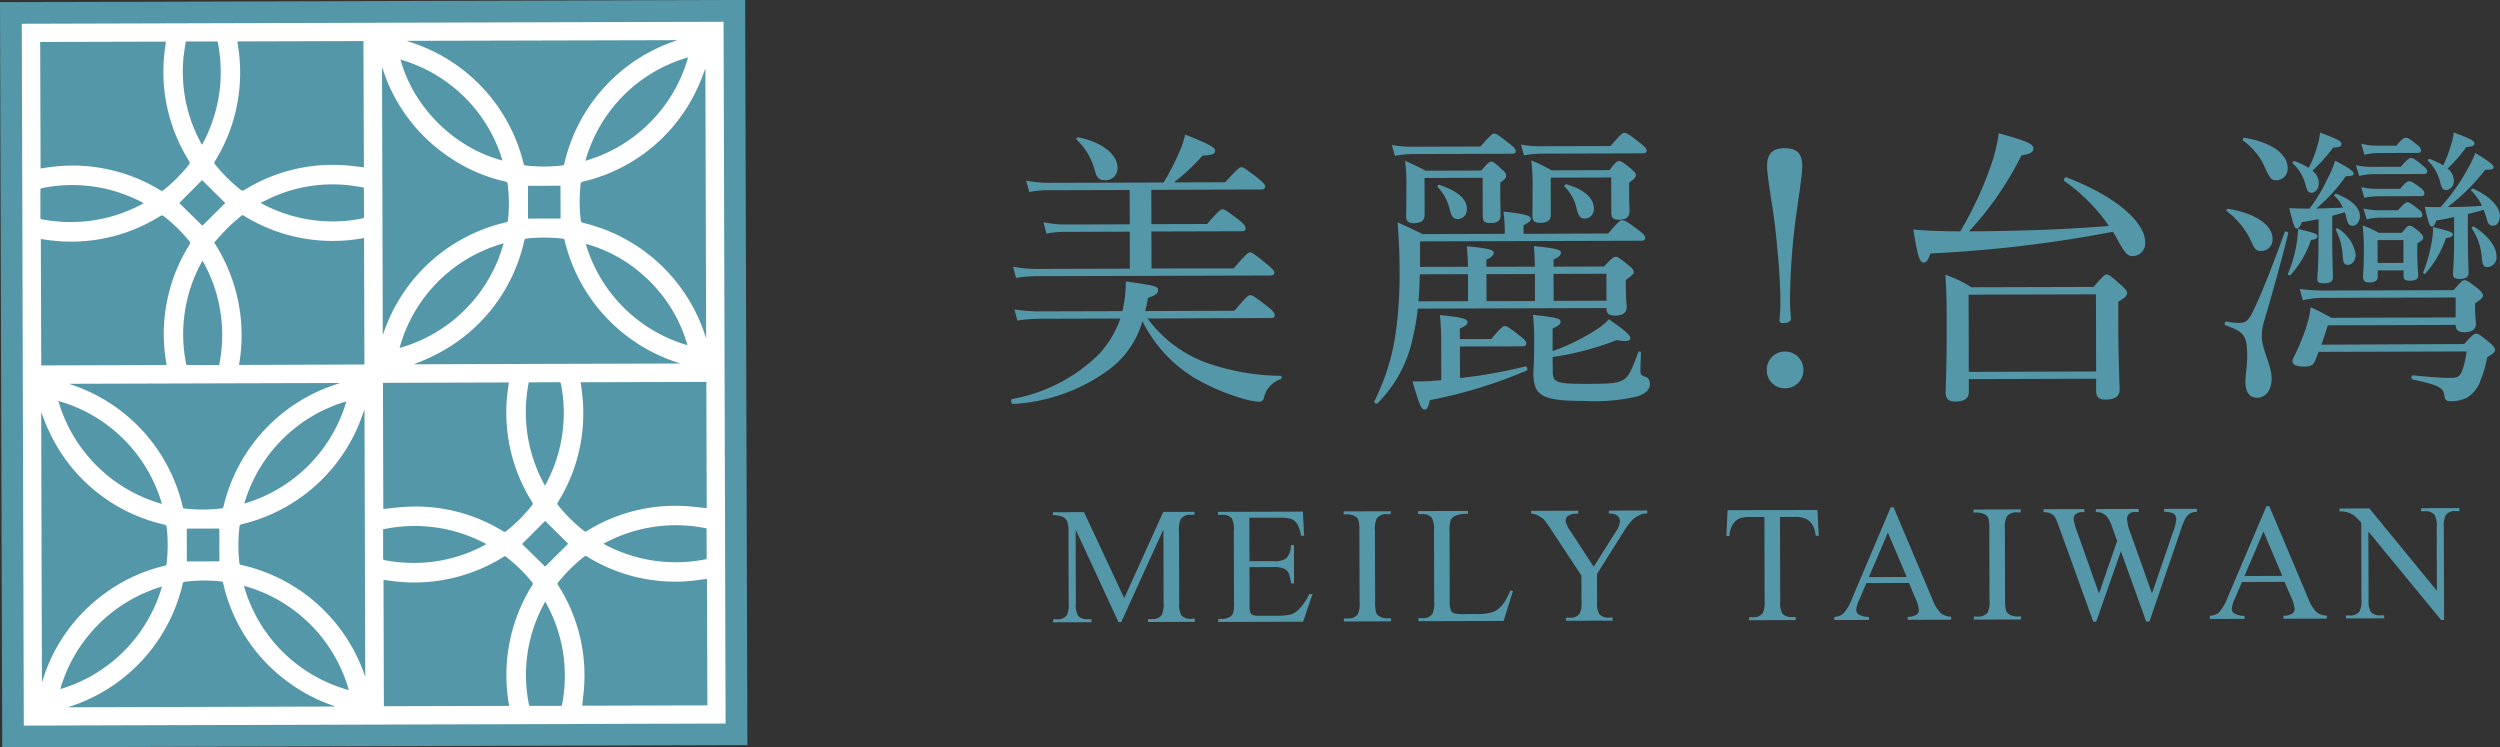
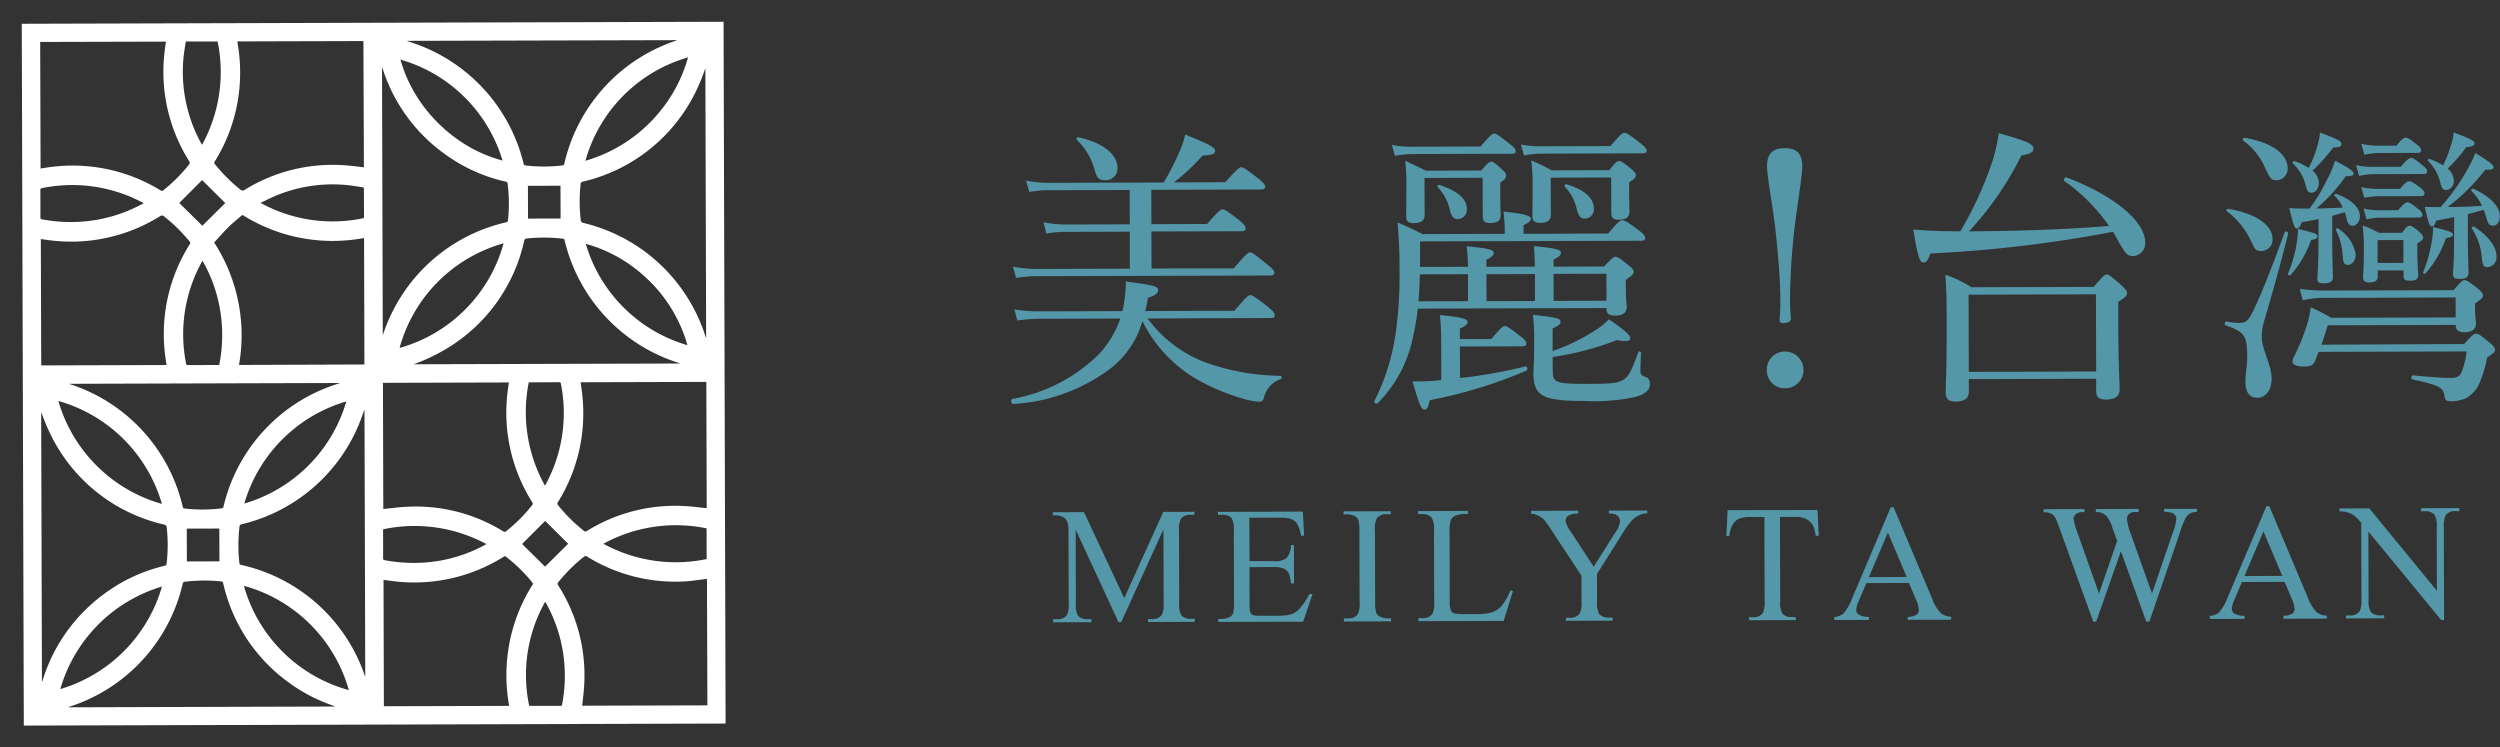
<svg xmlns="http://www.w3.org/2000/svg" width="140.834" height="42.099" viewBox="0 0 140.834 42.099">
  <rect x="0" y="0" width="140.834" height="42.099" fill="#333333" stroke="none" />
  <g transform="translate(59.313 28.514)">
    <path d="M375.43,44.972l-2.412-5.21.011,4.143a1.267,1.267,0,0,0,.126.713.682.682,0,0,0,.535.19h.219v.17l-2.159.006v-.17h.219a.631.631,0,0,0,.556-.24,1.366,1.366,0,0,0,.1-.667l-.011-4.053a1.42,1.42,0,0,0-.093-.593.512.512,0,0,0-.237-.222,1.258,1.258,0,0,0-.551-.087v-.17l1.756-.005,2.265,4.846,2.2-4.859,1.756-.005v.168H379.5a.636.636,0,0,0-.561.24,1.387,1.387,0,0,0-.1.667l.012,4.051a1.23,1.23,0,0,0,.13.713.678.678,0,0,0,.536.19h.214v.17l-2.635.008V44.8h.219a.624.624,0,0,0,.558-.239,1.393,1.393,0,0,0,.1-.669l-.011-4.143-2.377,5.225Z" transform="translate(-371.735 -38.441)" fill="#5497a9" />
    <path d="M380.791,39.092l.006,2.451,1.363,0a1.112,1.112,0,0,0,.708-.162,1.027,1.027,0,0,0,.263-.743h.17l.006,2.159h-.17a2.416,2.416,0,0,0-.129-.581.576.576,0,0,0-.27-.25,1.379,1.379,0,0,0-.577-.091l-1.363.005.006,2.044a1.9,1.9,0,0,0,.037.5.293.293,0,0,0,.129.142.775.775,0,0,0,.347.051l1.053,0a2.894,2.894,0,0,0,.763-.075,1.154,1.154,0,0,0,.457-.29,3.5,3.5,0,0,0,.578-.856h.182l-.53,1.557-4.78.014v-.17h.219a.855.855,0,0,0,.416-.106.382.382,0,0,0,.2-.221,2.085,2.085,0,0,0,.051-.6l-.012-4.028a1.324,1.324,0,0,0-.121-.727.707.707,0,0,0-.549-.181h-.219v-.168l4.78-.014.071,1.358H383.7a2.124,2.124,0,0,0-.216-.671.73.73,0,0,0-.346-.278,2.078,2.078,0,0,0-.644-.066Z" transform="translate(-369.723 -38.445)" fill="#5497a9" />
    <path d="M387.243,44.766v.17l-2.657.008v-.17h.219a.66.66,0,0,0,.558-.225,1.394,1.394,0,0,0,.108-.706l-.012-4.005a2.07,2.07,0,0,0-.061-.621.42.42,0,0,0-.189-.2.87.87,0,0,0-.421-.108h-.219v-.168l2.657-.008V38.9H387a.653.653,0,0,0-.553.225,1.343,1.343,0,0,0-.112.706l.012,4.005a2.045,2.045,0,0,0,.061.623.4.4,0,0,0,.193.2.831.831,0,0,0,.416.108Z" transform="translate(-368.193 -38.448)" fill="#5497a9" />
    <path d="M393.052,43.2l.151.032-.526,1.684-4.8.014v-.17h.232a.626.626,0,0,0,.563-.258,1.477,1.477,0,0,0,.093-.678l-.011-4a1.28,1.28,0,0,0-.13-.726.672.672,0,0,0-.531-.2h-.234v-.17l2.807-.008v.168a1.715,1.715,0,0,0-.693.094.559.559,0,0,0-.272.242,2.006,2.006,0,0,0-.07.7l.01,3.9a1.29,1.29,0,0,0,.075.522.329.329,0,0,0,.17.142,3.021,3.021,0,0,0,.713.043h.453a3.281,3.281,0,0,0,1-.108,1.3,1.3,0,0,0,.526-.374A3.081,3.081,0,0,0,393.052,43.2Z" transform="translate(-367.285 -38.451)" fill="#5497a9" />
    <path d="M397.226,38.707l2.163-.006v.168h-.119a.908.908,0,0,0-.347.106,1.343,1.343,0,0,0-.415.3,4.185,4.185,0,0,0-.461.642l-1.489,2.361.005,1.554a1.233,1.233,0,0,0,.13.713.707.707,0,0,0,.549.19h.2v.17l-2.634.008v-.17h.22a.632.632,0,0,0,.558-.24,1.388,1.388,0,0,0,.1-.667l-.005-1.467-1.709-2.593a5.329,5.329,0,0,0-.411-.572,1.645,1.645,0,0,0-.447-.273.63.63,0,0,0-.265-.045V38.72l2.653-.008v.168h-.138a.8.8,0,0,0-.394.1.325.325,0,0,0-.18.3,1.44,1.44,0,0,0,.281.595l1.3,1.994,1.211-1.915a1.415,1.415,0,0,0,.272-.641.41.41,0,0,0-.066-.228.446.446,0,0,0-.191-.158.94.94,0,0,0-.37-.056Z" transform="translate(-365.907 -38.457)" fill="#5497a9" />
    <path d="M406.6,38.679l.073,1.453h-.174a1.782,1.782,0,0,0-.139-.549.924.924,0,0,0-.379-.389,1.312,1.312,0,0,0-.62-.125l-.873,0,.014,4.739a1.252,1.252,0,0,0,.125.712.685.685,0,0,0,.536.19h.214v.17l-2.63.008v-.17h.219a.63.63,0,0,0,.558-.239,1.391,1.391,0,0,0,.1-.667l-.013-4.739-.746,0a2.068,2.068,0,0,0-.616.066.858.858,0,0,0-.407.334,1.368,1.368,0,0,0-.2.669h-.174l.069-1.455Z" transform="translate(-363.529 -38.463)" fill="#5497a9" />
    <path d="M410.439,42.823l-2.4.008-.419.98a1.507,1.507,0,0,0-.153.54.311.311,0,0,0,.135.249,1.174,1.174,0,0,0,.583.138v.168l-1.954.006v-.17a1.043,1.043,0,0,0,.5-.18,2.831,2.831,0,0,0,.514-.893l2.167-5.111h.16l2.173,5.153a2.353,2.353,0,0,0,.476.805.96.96,0,0,0,.593.207v.17l-2.446.006V44.73a.912.912,0,0,0,.5-.125.319.319,0,0,0,.13-.256,1.9,1.9,0,0,0-.185-.635Zm-.129-.338-1.059-2.5-1.072,2.51Z" transform="translate(-362.212 -38.497)" fill="#5497a9" />
-     <path d="M415.054,44.685v.17l-2.657.008v-.17h.219a.662.662,0,0,0,.556-.226,1.378,1.378,0,0,0,.108-.7l-.012-4.007a2.072,2.072,0,0,0-.061-.621.409.409,0,0,0-.189-.2.87.87,0,0,0-.421-.108h-.219v-.17l2.657-.008v.17h-.225a.655.655,0,0,0-.553.226,1.35,1.35,0,0,0-.112.7l.011,4.007a2.079,2.079,0,0,0,.061.621.407.407,0,0,0,.193.2.848.848,0,0,0,.417.108Z" transform="translate(-360.516 -38.471)" fill="#5497a9" />
    <path d="M424.115,38.63v.17a.769.769,0,0,0-.393.088.856.856,0,0,0-.287.325,5.259,5.259,0,0,0-.287.764l-1.714,5h-.182l-1.425-3.961-1.392,3.968h-.165l-1.858-5.145c-.139-.383-.226-.61-.263-.68a.6.6,0,0,0-.25-.258.9.9,0,0,0-.428-.083v-.17l2.3-.006v.17h-.11a.548.548,0,0,0-.37.111.337.337,0,0,0-.128.265,3.155,3.155,0,0,0,.2.735l1.23,3.477,1.021-2.962-.185-.522-.147-.415a2.282,2.282,0,0,0-.216-.4.594.594,0,0,0-.147-.147.851.851,0,0,0-.23-.117,1.012,1.012,0,0,0-.274-.027v-.17l2.414-.006v.17h-.165a.53.53,0,0,0-.374.111.384.384,0,0,0-.119.3,2.977,2.977,0,0,0,.208.813l1.2,3.367,1.17-3.42a2.9,2.9,0,0,0,.2-.787.332.332,0,0,0-.068-.2.348.348,0,0,0-.167-.128,1.318,1.318,0,0,0-.453-.064v-.168Z" transform="translate(-359.662 -38.477)" fill="#5497a9" />
    <path d="M427.02,42.775l-2.4.008-.419.979a1.546,1.546,0,0,0-.153.541.311.311,0,0,0,.135.249,1.174,1.174,0,0,0,.583.138v.168l-1.954.006v-.17a1.044,1.044,0,0,0,.5-.18,2.83,2.83,0,0,0,.514-.893L426,38.51h.16l2.173,5.153a2.352,2.352,0,0,0,.476.805.959.959,0,0,0,.593.207v.17l-2.446.006v-.168a.912.912,0,0,0,.5-.125.319.319,0,0,0,.13-.256,1.9,1.9,0,0,0-.185-.635Zm-.129-.338-1.059-2.5-1.072,2.51Z" transform="translate(-357.635 -38.51)" fill="#5497a9" />
    <path d="M428.534,38.616l1.683-.005,3.805,4.641-.01-3.577a1.233,1.233,0,0,0-.131-.713.673.673,0,0,0-.535-.19h-.216V38.6l2.159-.006v.17h-.219a.63.63,0,0,0-.558.24,1.387,1.387,0,0,0-.1.667l.015,5.227h-.165l-4.1-4.982.012,3.818a1.281,1.281,0,0,0,.125.713.685.685,0,0,0,.536.19h.219v.168l-2.159.006v-.168h.216a.633.633,0,0,0,.561-.24,1.372,1.372,0,0,0,.1-.667l-.012-4.313a2.862,2.862,0,0,0-.411-.415,1.516,1.516,0,0,0-.41-.186,1.45,1.45,0,0,0-.4-.04Z" transform="translate(-356.056 -38.486)" fill="#5497a9" />
  </g>
  <g transform="translate(56.959 7.462)">
    <path d="M377.581,32.465a7.172,7.172,0,0,0,3.33,2.5,13.134,13.134,0,0,0,4.168.731c.066,0,.068.166,0,.182a1.454,1.454,0,0,0-.956,1.094.254.254,0,0,1-.264.182,4.2,4.2,0,0,1-.81-.145,12.076,12.076,0,0,1-2.863-1.216,7.829,7.829,0,0,1-2.9-3.182,5.1,5.1,0,0,1-1.794,2.668,10.019,10.019,0,0,1-5.483,2c-.115.017-.166-.249-.05-.282a9.273,9.273,0,0,0,4.869-2.51,5.7,5.7,0,0,0,1.217-2.02l-4.53.013a8.412,8.412,0,0,0-1.272.1l-.167-.628a8.762,8.762,0,0,0,1.423.111l4.661-.013a7.194,7.194,0,0,0,.194-1.672c1.637.227,1.818.277,1.82.491,0,.149-.1.282-.577.431a6.624,6.624,0,0,1-.148.745l5.026-.015c.675-.812.791-.878.891-.879.115,0,.231.066.994.658.314.248.38.364.382.479,0,.1-.05.149-.216.149Zm4.853-2.824c.692-.813.823-.9.923-.9s.232.082.961.675c.315.264.4.362.4.462,0,.116-.065.165-.231.166l-13.027.037a7.079,7.079,0,0,0-1.289.1L370,29.544a7.307,7.307,0,0,0,1.422.129l5.158-.015-.005-2.084-3.538.011a5.549,5.549,0,0,0-1.156.1l-.168-.644a6.179,6.179,0,0,0,1.29.129l3.572-.01-.006-1.934-4.48.013a5.8,5.8,0,0,0-1.173.1l-.184-.644a6.342,6.342,0,0,0,1.323.128l6.43-.018a14.883,14.883,0,0,0,.9-1.756,4.787,4.787,0,0,0,.311-.943c1.291.509,1.688.722,1.688.9s-.1.248-.709.283a11.426,11.426,0,0,1-1.615,1.51l2.893-.009c.692-.763.808-.846.907-.846.115,0,.231.082.928.609.331.279.413.379.415.479,0,.115-.066.166-.232.166l-6.182.018.006,1.934,3.14-.009c.643-.746.775-.829.874-.829s.231.082.928.609c.3.248.365.362.365.462s-.05.166-.214.166l-5.093.015.006,2.082Zm-7.82-5.483a3.667,3.667,0,0,0-1.03-1.766c-.05-.048.033-.149.1-.133,1.406.293,2.2,1,2.2,1.7a.663.663,0,0,1-.725.712C374.847,24.67,374.731,24.555,374.614,24.158Z" transform="translate(-369.891 -21.985)" fill="#5497a9" />
    <path d="M391.2,29.576a9.451,9.451,0,0,0-.069-1.157c1.388.128,1.521.227,1.521.376,0,.115-.082.231-.412.38v.4l2.728-.008c0-.4-.019-.744-.052-1.156,1.372.128,1.521.226,1.521.375,0,.133-.1.231-.412.382v.4l2.844-.009c.461-.5.544-.546.643-.547.115,0,.214.05.712.461.264.2.315.3.315.4s-.05.148-.445.448v.329c0,.778.052,1.076.052,1.174,0,.332-.213.5-.66.5-.331,0-.48-.1-.48-.379V31.9l-10.629.031a15.206,15.206,0,0,1-.325,1.836,7.289,7.289,0,0,1-1.941,3.494c-.065.066-.231-.033-.182-.116a12.428,12.428,0,0,0,1.18-3.689,23.344,23.344,0,0,0,.237-3.8c0-1.009-.02-1.257-.107-2.58.563.248.812.362,1.407.658l4.628-.014v-.264c0-.216-.018-.48-.069-.991,1.4.144,1.538.276,1.538.408,0,.1-.082.2-.412.365v.48L399.1,27.7c.593-.7.692-.746.791-.746.116,0,.248.048.944.575.3.231.348.314.348.43,0,.1-.066.148-.231.149l-12.449.036,0,1.438Zm-4.285-6.865a5.73,5.73,0,0,0,1.157.1l3.836-.011c.56-.646.675-.729.775-.729.116,0,.232.082.861.575.265.2.348.313.348.412s-.048.149-.214.149l-5.6.017a5.742,5.742,0,0,0-.991.1Zm6.107,2.511c0,.926.02,1.307.022,1.422,0,.347-.181.464-.595.466-.314,0-.413-.1-.415-.4l-.006-2.149-3.273.01.006,2.083c0,.314-.2.463-.61.464-.3,0-.43-.1-.431-.379,0-.248.015-.528.012-1.636a10.767,10.767,0,0,0-.07-1.5c.463.214.679.313,1.159.559l3.125-.009c.379-.431.461-.5.56-.5.116,0,.216.065.579.411.216.181.265.264.267.362,0,.117-.05.232-.329.4Zm-2.266,10.62a27.42,27.42,0,0,0,3.684-.656c.1-.017.149.2.068.232a26.469,26.469,0,0,1-5.451,1.669c-.1.43-.163.528-.279.53-.2,0-.282-.148-.7-1.585.331,0,.678,0,1.008-.02l.612-.051-.006-2.165a14.287,14.287,0,0,0-.07-1.5c1.4.129,1.554.244,1.554.393,0,.115-.082.214-.429.365l0,.595,1.769-.005c.544-.647.658-.73.758-.73.116,0,.249.082.861.56.265.2.348.3.348.4,0,.131-.049.181-.214.182l-3.521.01ZM388.49,30c-.014.513-.029,1.008-.078,1.521l2.793-.008,0-1.521Zm1.693-3.609a2.7,2.7,0,0,0-.681-1.3c-.051-.05.015-.149.082-.133.86.295,1.555.69,1.558,1.367a.536.536,0,0,1-.51.564C390.383,26.883,390.283,26.751,390.184,26.388Zm2.06,3.6.005,1.521,2.727-.008,0-1.521Zm1.946-7.3a6.053,6.053,0,0,0,1.191.094l3.852-.01c.56-.664.676-.746.775-.746.133,0,.265.082.895.575.282.214.365.33.365.429s-.065.149-.231.151l-5.654.017a5.78,5.78,0,0,0-1.025.1Zm1.682,3.946c0,.314-.2.463-.593.464-.315,0-.447-.1-.448-.379,0-.214.015-.578.011-1.521a11.609,11.609,0,0,0-.07-1.619,10.216,10.216,0,0,1,1.142.559l3.256-.01c.362-.464.445-.513.545-.513.115,0,.2.048.646.411.232.2.3.279.3.379,0,.116-.065.216-.379.415v.33c0,.86.02,1.191.02,1.29,0,.329-.181.479-.595.48-.331,0-.43-.114-.43-.411l-.006-1.968-3.406.01Zm.109,8.844c0,.595.184.694,1.837.689,1.355,0,1.752-.022,2.083-.2.313-.151.494-.464.9-1.59.016-.066.149-.033.149.033-.015.347-.031.761-.031,1.025,0,.216.068.264.3.346.166.05.232.214.234.413,0,.331-.3.579-.841.713a10.77,10.77,0,0,1-2.86.223c-2.414.006-2.811-.323-2.865-1.464,0-.3.048-.611.045-1.934a11.9,11.9,0,0,0-.07-1.455c1.422.162,1.554.211,1.554.393,0,.131-.065.2-.445.38l0,1.273a11.684,11.684,0,0,0,2.493-1.23,3.509,3.509,0,0,0,.676-.564c.928.642,1.208.889,1.21,1.071,0,.133-.165.216-.761.1a16.233,16.233,0,0,1-3.618.953ZM399,29.966l-2.976.009.005,1.521,2.976-.009Zm-1.663-3.6a2.571,2.571,0,0,0-.683-1.305c-.05-.048.033-.148.1-.133,1.174.345,1.54.889,1.542,1.368a.525.525,0,0,1-.5.564C397.541,26.863,397.442,26.73,397.342,26.368Z" transform="translate(-365.465 -22.008)" fill="#5497a9" />
    <path d="M405.317,35.219A1.017,1.017,0,0,1,404.3,36.23a1,1,0,0,1-1.045-1.006,1.014,1.014,0,0,1,1.039-1.062A1.029,1.029,0,0,1,405.317,35.219Zm-.066-11.506c0,.561-.291,2.282-.436,3.49a37.5,37.5,0,0,0-.253,3.985,10.5,10.5,0,0,0,.052,1.09c0,.166-.115.282-.462.283-.133,0-.182-.065-.182-.181a10.136,10.136,0,0,0,.046-1.058c0-1.257-.14-2.777-.276-4.017-.119-1.124-.472-3.008-.473-3.586,0-.646.262-1.011.989-1.012C404.966,22.7,405.248,23.035,405.251,23.713Z" transform="translate(-360.682 -21.82)" fill="#5497a9" />
    <path d="M413.42,27.569c2.43-.023,4.894-.1,7.323-.3a10.082,10.082,0,0,0-2.5-2.521c-.082-.05,0-.248.1-.216,2.731,1.035,4.438,2.5,4.441,3.658a.719.719,0,0,1-.692.778c-.314,0-.447-.131-1.028-1.22l-.1-.149a72.873,72.873,0,0,1-10.28,1.221c-.148.413-.23.512-.379.513-.214,0-.332-.279-.583-1.867.611.064,1.4.1,2.645.108a20.374,20.374,0,0,0,1.757-3.791,8.787,8.787,0,0,0,.408-1.737c1.539.425,1.954.6,1.954.854,0,.2-.115.3-.676.4a18.1,18.1,0,0,1-2.948,4.273Zm-.569,9.029c0,.364-.213.563-.776.564-.364,0-.53-.163-.53-.5,0-.379.061-1.438.055-3.753,0-1.471-.006-1.917-.074-2.893a7.1,7.1,0,0,1,1.473.707l6.878-.019c.544-.63.627-.7.741-.7s.2.066.812.593c.265.248.332.346.332.445,0,.149-.082.248-.494.5l0,1.207c.006,2.265.075,3.4.077,3.736,0,.379-.246.563-.792.564-.38,0-.53-.148-.53-.479l0-.694-7.175.022Zm7.159-5.477-7.174.02.011,4.349,7.175-.022Z" transform="translate(-358.897 -22.003)" fill="#5497a9" />
    <path d="M424.636,36.066c0-.447.1-.877.1-1.423,0-1.191-.153-1.388-1.212-1.765-.1-.033-.051-.232.048-.216a3.756,3.756,0,0,0,.662.08c.4,0,.545-.068.857-.713.444-.926,1.05-2.433,1.756-4.4.033-.083.214-.017.2.066-.41,1.654-.867,3.274-1.326,4.846a2.873,2.873,0,0,0-.162.976c0,.727.55,1.586.553,2.363,0,.661-.345,1.076-.808,1.077C424.855,36.958,424.638,36.628,424.636,36.066Zm.291-7.987a4.372,4.372,0,0,0-1.344-1.632c-.05-.033.017-.149.083-.133,1.637.276,2.5.952,2.5,1.712a.635.635,0,0,1-.626.662C425.227,28.691,425.177,28.624,424.927,28.08Zm.832-4.036a3.655,3.655,0,0,0-1.245-1.567c-.065-.048,0-.181.083-.165,1.571.276,2.417.934,2.418,1.712a.64.64,0,0,1-.625.679C426.108,24.7,426.041,24.638,425.759,24.043Zm1.273,5.932a7.651,7.651,0,0,0,.458-1.522,7.25,7.25,0,0,0,.112-1.009c.911.228,1.092.278,1.094.41,0,.116-.1.182-.364.216a5.69,5.69,0,0,1-1.151,1.971C427.132,30.091,427,30.041,427.033,29.976Zm1.727-3.08c-.3.05-.611.117-.942.167-.115.282-.18.365-.279.365-.133,0-.2-.214-.434-1.156.232.017.678.031,1.141.029a8.958,8.958,0,0,0,1-1.655,5.623,5.623,0,0,0,.443-1.044c.778.412,1.044.592,1.044.725,0,.1-.1.149-.445.151a9.161,9.161,0,0,1-1.665,1.822c.629-.018,1.058-.036,1.5-.052a1.956,1.956,0,0,0-.464-.661c-.05-.048.032-.133.1-.115.911.343,1.326.805,1.327,1.268,0,.264-.181.53-.4.531-.2,0-.282-.1-.365-.463a2.032,2.032,0,0,0-.084-.3c-.231.068-.479.134-.709.2l0,1.488c0,.875.038,1.735.039,1.983s-.181.332-.545.332c-.249,0-.331-.064-.332-.263,0-.166.064-.81.06-1.918Zm8.2,7.035c.478-.53.56-.579.66-.581.133,0,.232.05.778.51.249.2.3.3.3.412,0,.1-.065.166-.444.415a6.316,6.316,0,0,1-.361,1.258,1.812,1.812,0,0,1-.807,1.027,2.157,2.157,0,0,1-.86.184c-.264,0-.347-.048-.38-.329-.068-.447-.317-.578-1.788-.9-.1-.015-.084-.248.015-.231,1.157.112,1.687.144,2.1.143.347,0,.512-.034.66-.366a4.872,4.872,0,0,0,.262-1.124l-8.333.024c-.1.231-.163.43-.23.563-.115.231-.313.264-.595.265-.4,0-.644-.1-.646-.278a.574.574,0,0,1,.083-.282,11.65,11.65,0,0,0,.738-1.821,5.147,5.147,0,0,0,.2-.958,10.982,10.982,0,0,1,1.159.591l7.009-.02,0-1.124-7.423.022a4.859,4.859,0,0,0-1.191.137l-.167-.644a9.631,9.631,0,0,0,1.356.094l7.307-.02c.429-.5.51-.564.61-.564.116,0,.232.065.745.461.249.214.3.3.3.4,0,.116-.032.166-.445.448v.181c0,.6.052.843.052.943,0,.33-.213.5-.66.5-.347,0-.48-.13-.481-.412l-7.208.022c-.1.33-.228.727-.36,1.091Zm-8.192-9.036c0,.265-.181.513-.4.513-.2,0-.265-.115-.348-.461a2.453,2.453,0,0,0-.715-1.189c-.05-.048.033-.148.1-.131a4.324,4.324,0,0,1,.795.378,5.609,5.609,0,0,0,.476-1.192,3.744,3.744,0,0,0,.163-.794c.96.36,1.208.475,1.208.641,0,.116-.082.2-.462.2a10.476,10.476,0,0,1-1.17,1.309A.9.9,0,0,1,428.771,24.895Zm1.35,4.1a3.657,3.657,0,0,0-.384-1.487c-.033-.066.066-.116.115-.083a2.1,2.1,0,0,1,1,1.469c0,.33-.2.578-.444.579C430.205,29.469,430.139,29.354,430.121,28.991Zm.746-5.144a3.8,3.8,0,0,0,.925.1l1.6-.005c.362-.431.5-.5.577-.5.1,0,.232.065.68.445.148.115.231.213.232.313s-.05.149-.214.149l-2.861.009a3.866,3.866,0,0,0-.759.1Zm.294-1.207a3.59,3.59,0,0,0,.91.112l1.074,0c.313-.382.429-.448.528-.448s.231.065.612.378c.166.116.249.231.249.33s-.05.149-.231.149l-2.215.006a3.859,3.859,0,0,0-.744.1Zm.008,2.446a3.865,3.865,0,0,0,.843.1l1.339,0c.3-.365.429-.431.512-.431.1,0,.231.065.629.361.149.116.232.214.232.314,0,.116-.05.166-.214.166l-2.5.008a4.7,4.7,0,0,0-.679.084Zm.924,5.04c0,.231-.148.33-.478.332-.266,0-.348-.1-.348-.329,0-.182.048-.513.045-1.555a10.98,10.98,0,0,0-.07-1.322,4.807,4.807,0,0,1,.911.411l1.305,0c.248-.332.331-.4.429-.4.116,0,.2.066.5.3.2.181.265.264.265.379,0,.083-.05.149-.331.315v.364c0,.86.054,1.307.054,1.423,0,.248-.163.314-.479.315-.248,0-.347-.048-.347-.281v-.3l-1.455,0Zm-.805-3.835a3.8,3.8,0,0,0,.843.1l1.108,0c.313-.365.445-.448.527-.448.116,0,.232.082.63.394a.464.464,0,0,1,.216.3c0,.116-.05.166-.214.166l-2.265.006a3.2,3.2,0,0,0-.661.1Zm2.253,1.78-1.455,0,0,1.29,1.455-.005Zm1.113,1.815a8.137,8.137,0,0,0,.475-1.688,4.449,4.449,0,0,0,.08-.859c.744.18,1.125.277,1.125.41,0,.1-.1.166-.4.216a5.821,5.821,0,0,1-1.151,1.988C434.736,30,434.62,29.953,434.653,29.886Zm1.743-3.112c-.3.066-.628.134-1.007.2-.083.248-.148.33-.231.33-.133,0-.182-.083-.416-1.106.248.015.528.015.892.014a11.285,11.285,0,0,0,1.564-2.22,6.408,6.408,0,0,0,.394-.827c.8.493,1.027.674,1.027.806,0,.116-.131.149-.462.134a11.564,11.564,0,0,1-2.127,2.105c.644,0,1.29-.02,1.935-.071a3.019,3.019,0,0,0-.6-.842c-.05-.048.048-.148.115-.116.976.444,1.49,1.021,1.493,1.534,0,.3-.148.546-.379.546-.216,0-.3-.1-.382-.462-.051-.148-.1-.3-.151-.429-.445.117-.661.184-.892.234l0,1.39c0,.826.038,1.686.038,1.933,0,.232-.163.332-.51.333-.265,0-.365-.082-.365-.281,0-.148.064-.744.06-1.852Zm-.022-2.051a.489.489,0,0,1-.412.531c-.2,0-.264-.1-.348-.429a2.493,2.493,0,0,0-.681-1.206c-.05-.048.017-.131.083-.116a4.056,4.056,0,0,1,.762.362,6.775,6.775,0,0,0,.443-1.159,2.656,2.656,0,0,0,.147-.7c.943.361,1.175.459,1.175.625,0,.1-.1.182-.462.2a7.939,7.939,0,0,1-1.055,1.21A.887.887,0,0,1,436.375,24.724Zm1.584,4.377a3.407,3.407,0,0,0-.568-1.686c-.033-.048.083-.131.133-.1.861.559,1.26,1.17,1.261,1.682a.557.557,0,0,1-.494.6C438.058,29.6,437.991,29.5,437.958,29.1Z" transform="translate(-355.102 -22.012)" fill="#5497a9" />
  </g>
  <g transform="translate(0 0)">
-     <rect width="41.977" height="41.977" transform="matrix(1, -0.003, 0.003, 1, 0, 0.122)" fill="#5497a9" />
    <path d="M365.749,17.123l.114,39.536-39.534.115v-.1q-.029-10.169-.059-20.34l-.055-18.966v-.13h.14l19.767-.057,19.479-.056ZM346.561,37.466l.02,7.105c.476-.045.947-.111,1.42-.129a9.378,9.378,0,0,1,5.34,1.392.119.119,0,0,0,.162-.011,8.917,8.917,0,0,0,1.451-1.451.135.135,0,0,0,.013-.186,9.462,9.462,0,0,1-1.378-6.262c.019-.158.043-.316.066-.479Zm-1.1-19.254-7.1.02c.005.038.008.07.013.1.029.216.068.43.088.646A9.467,9.467,0,0,1,337.084,25a.105.105,0,0,0,.009.145,9.129,9.129,0,0,0,1.43,1.429.185.185,0,0,0,.254.015,9.417,9.417,0,0,1,5.6-1.381c.37.023.739.077,1.111.116ZM364.8,44.527l-.022-7.114-7.079.02c.034.269.078.532.1.8a9.455,9.455,0,0,1-1.381,5.954.13.13,0,0,0,.014.179,8.934,8.934,0,0,0,1.45,1.438.126.126,0,0,0,.171.006,9.4,9.4,0,0,1,5.533-1.4C363.986,44.429,364.388,44.485,364.8,44.527Zm-30.43-8.065c-.02-.134-.041-.264-.059-.394s-.037-.268-.048-.4a9.473,9.473,0,0,1,1.416-6.013.109.109,0,0,0-.013-.152,9.007,9.007,0,0,0-1.425-1.406.176.176,0,0,0-.244-.014,9.461,9.461,0,0,1-6.209,1.351c-.168-.019-.336-.046-.5-.07l.022,7.12Zm-7.118-18.2.022,7.131c.167-.027.325-.054.485-.075s.327-.042.491-.055a9.472,9.472,0,0,1,5.786,1.363.114.114,0,0,0,.154-.01,9.09,9.09,0,0,0,1.425-1.42.176.176,0,0,0,.013-.245,9.441,9.441,0,0,1-1.383-6c.023-.235.059-.467.089-.707Zm37.562,30.247-.1.013c-.379.045-.758.108-1.138.128a9.416,9.416,0,0,1-5.521-1.4.125.125,0,0,0-.171.014,8.982,8.982,0,0,0-1.442,1.429.126.126,0,0,0-.01.177,9.416,9.416,0,0,1,1.466,5.622c-.02.387-.074.772-.111,1.162l7.051-.02ZM345.517,36.432l-.02-7.119a.06.06,0,0,0-.023,0l-.107.017a9.573,9.573,0,0,1-3.2.013,9.4,9.4,0,0,1-3.445-1.293.1.1,0,0,0-.145.009c-.241.214-.5.413-.725.641-.278.276-.533.573-.8.858a9.612,9.612,0,0,1,1.4,6.9Zm1.076,12.136.02,7.116,7.057-.02c-.006-.04-.01-.071-.015-.1a9.567,9.567,0,0,1-.026-3.1,9.42,9.42,0,0,1,1.35-3.609.1.1,0,0,0,0-.137,8.773,8.773,0,0,0-1.487-1.456.088.088,0,0,0-.121-.006c-.156.1-.314.193-.476.281a9.458,9.458,0,0,1-5.45,1.134C347.159,48.645,346.88,48.6,346.593,48.568Zm-19.286-9.448L327.35,54.3l.019-.015a.182.182,0,0,0,.014-.037,9.455,9.455,0,0,1,3.411-4.846,9.28,9.28,0,0,1,3.47-1.631c.07-.018.1-.042.11-.12a9.014,9.014,0,0,0,.005-2.04.156.156,0,0,0-.142-.16,9.445,9.445,0,0,1-6.5-5.29C327.571,39.824,327.448,39.47,327.307,39.121Zm37.448-4.192.012,0-.043-15.176c-.115.3-.213.593-.343.878a9.455,9.455,0,0,1-6.554,5.5.144.144,0,0,0-.133.145,9.294,9.294,0,0,0,.008,2.011c.012.112.059.149.162.174a9.542,9.542,0,0,1,6.84,6.31C364.72,34.818,364.737,34.874,364.755,34.929Zm-20.634,2.547-15.227.045a.505.505,0,0,0,.054.026,9.529,9.529,0,0,1,6.334,6.9.107.107,0,0,0,.108.1,8.878,8.878,0,0,0,2.09-.01c.069-.009.083-.045.1-.1a9.528,9.528,0,0,1,6.467-6.925ZM347.93,18.2v.018l.149.046a9.548,9.548,0,0,1,6.406,6.855c.014.059.031.094.1.1a8.859,8.859,0,0,0,2.08,0,.11.11,0,0,0,.114-.1,9.534,9.534,0,0,1,6.269-6.921c.018-.006.033-.018.07-.037Zm-1.379,16.541.012,0c.008-.018.015-.034.022-.051a9.536,9.536,0,0,1,6.921-6.269.113.113,0,0,0,.1-.119,8.945,8.945,0,0,0-.02-2.04.129.129,0,0,0-.12-.133,9.233,9.233,0,0,1-3.356-1.506,9.452,9.452,0,0,1-3.574-4.878.377.377,0,0,0-.028-.045Zm-1,19.262.013,0-.043-15.024c-.046.1-.078.2-.114.3a9.542,9.542,0,0,1-6.795,6.151.142.142,0,0,0-.133.145,9.093,9.093,0,0,0-.006,2.04c.009.075.043.094.11.11a9.543,9.543,0,0,1,6.9,6.077C345.507,53.873,345.53,53.939,345.554,54.006Zm2.723-17.583,15.031-.043c-.045-.018-.061-.027-.078-.032a9.555,9.555,0,0,1-6.426-6.882c-.014-.059-.02-.108-.1-.117a9.168,9.168,0,0,0-2.04-.011c-.1.01-.122.05-.143.134a9.46,9.46,0,0,1-4.776,6.3A10.4,10.4,0,0,1,348.277,36.423ZM343.849,55.7l0-.017-.064-.023a9.2,9.2,0,0,1-2.46-1.262,9.462,9.462,0,0,1-3.762-5.632.122.122,0,0,0-.126-.114,8.986,8.986,0,0,0-2.02.017.138.138,0,0,0-.139.128,9.54,9.54,0,0,1-6.369,6.911.627.627,0,0,0-.078.036Zm-5.121-6.8a8.467,8.467,0,0,0,5.911,5.876,8.469,8.469,0,0,0-5.911-5.876Zm8.769-13.4a8.434,8.434,0,0,0,5.86-5.893A8.417,8.417,0,0,0,347.5,35.493ZM334.11,44.287a8.471,8.471,0,0,0-5.834-5.8,8.474,8.474,0,0,0,5.834,5.8Zm23.857-19.331a8.418,8.418,0,0,0,4.228-2.816,8.285,8.285,0,0,0,1.553-3.008A8.408,8.408,0,0,0,357.967,24.957Zm5.747,10.388a8.219,8.219,0,0,0-2.523-3.971,8.063,8.063,0,0,0-3.205-1.738A8.421,8.421,0,0,0,363.715,35.345ZM347.547,19.257a7.947,7.947,0,0,0,1.221,2.52,8.529,8.529,0,0,0,2,1.977,7.888,7.888,0,0,0,2.529,1.189A8.421,8.421,0,0,0,347.547,19.257ZM344.5,38.512a8.465,8.465,0,0,0-5.75,5.754,8.468,8.468,0,0,0,5.75-5.754ZM328.385,54.718a8.465,8.465,0,0,0,5.727-5.777,8.474,8.474,0,0,0-5.727,5.777Zm8.951-18.259a8.5,8.5,0,0,0-.031-3.522,8.3,8.3,0,0,0-.907-2.348c-.02.032-.033.05-.045.069a8.436,8.436,0,0,0-.883,5.719c.013.071.04.089.108.088.441,0,.883,0,1.325-.005Zm17.459,19.2a.327.327,0,0,0,.043.005c.577,0,1.152,0,1.729,0,.07,0,.078-.036.088-.088a8.522,8.522,0,0,0,.11-2.449,8.358,8.358,0,0,0-1.014-3.248c-.014-.026-.032-.051-.051-.083A8.4,8.4,0,0,0,354.8,55.661Zm-.019-18.223a8.511,8.511,0,0,0,.91,5.82l.05-.08a8.442,8.442,0,0,0,.85-5.657c-.014-.071-.04-.089-.108-.089-.537.005-1.074.005-1.61.006ZM336.369,24.06a8.5,8.5,0,0,0,.879-5.816.178.178,0,0,0-.038-.011l-1.691,0c-.059,0-.07.029-.078.077-.041.31-.1.619-.124.93a8.373,8.373,0,0,0,.99,4.709Zm3.3,3.263a.578.578,0,0,0,.068.045,8.429,8.429,0,0,0,5.681.832c.064-.013.077-.04.077-.1q-.006-.775-.005-1.552c0-.064-.017-.093-.083-.1-.264-.037-.527-.088-.792-.115a8.325,8.325,0,0,0-4.192.635C340.177,27.074,339.934,27.2,339.674,27.322Zm6.9,18.393c0,.553.006,1.086,0,1.619,0,.085.027.111.106.125a8.845,8.845,0,0,0,1.977.143,8.357,8.357,0,0,0,3.644-1c.026-.013.05-.029.091-.054A8.517,8.517,0,0,0,346.577,45.715Zm12.407.814a8.514,8.514,0,0,0,5.821.863l-.005-1.729A8.51,8.51,0,0,0,358.984,46.529ZM333.078,27.348c-.036-.022-.06-.038-.085-.051a8.436,8.436,0,0,0-5.638-.8c-.075.015-.093.045-.092.117,0,.507.005,1.014,0,1.521,0,.078.02.107.1.121a8.641,8.641,0,0,0,2.3.124,8.373,8.373,0,0,0,3.292-.966C333,27.4,333.031,27.375,333.078,27.348Zm4.6-.011-1.305-1.294-1.286,1.291,1.3,1.282Zm18.016,20.483,1.3-1.29L355.7,45.244l-1.3,1.3Zm-18.351-2.146-1.834.005.005,1.848,1.835-.006Zm19.225-17.466-.006-1.846-1.834.005.005,1.846Z" transform="translate(-324.988 -15.899)" fill="#fff" />
  </g>
</svg>